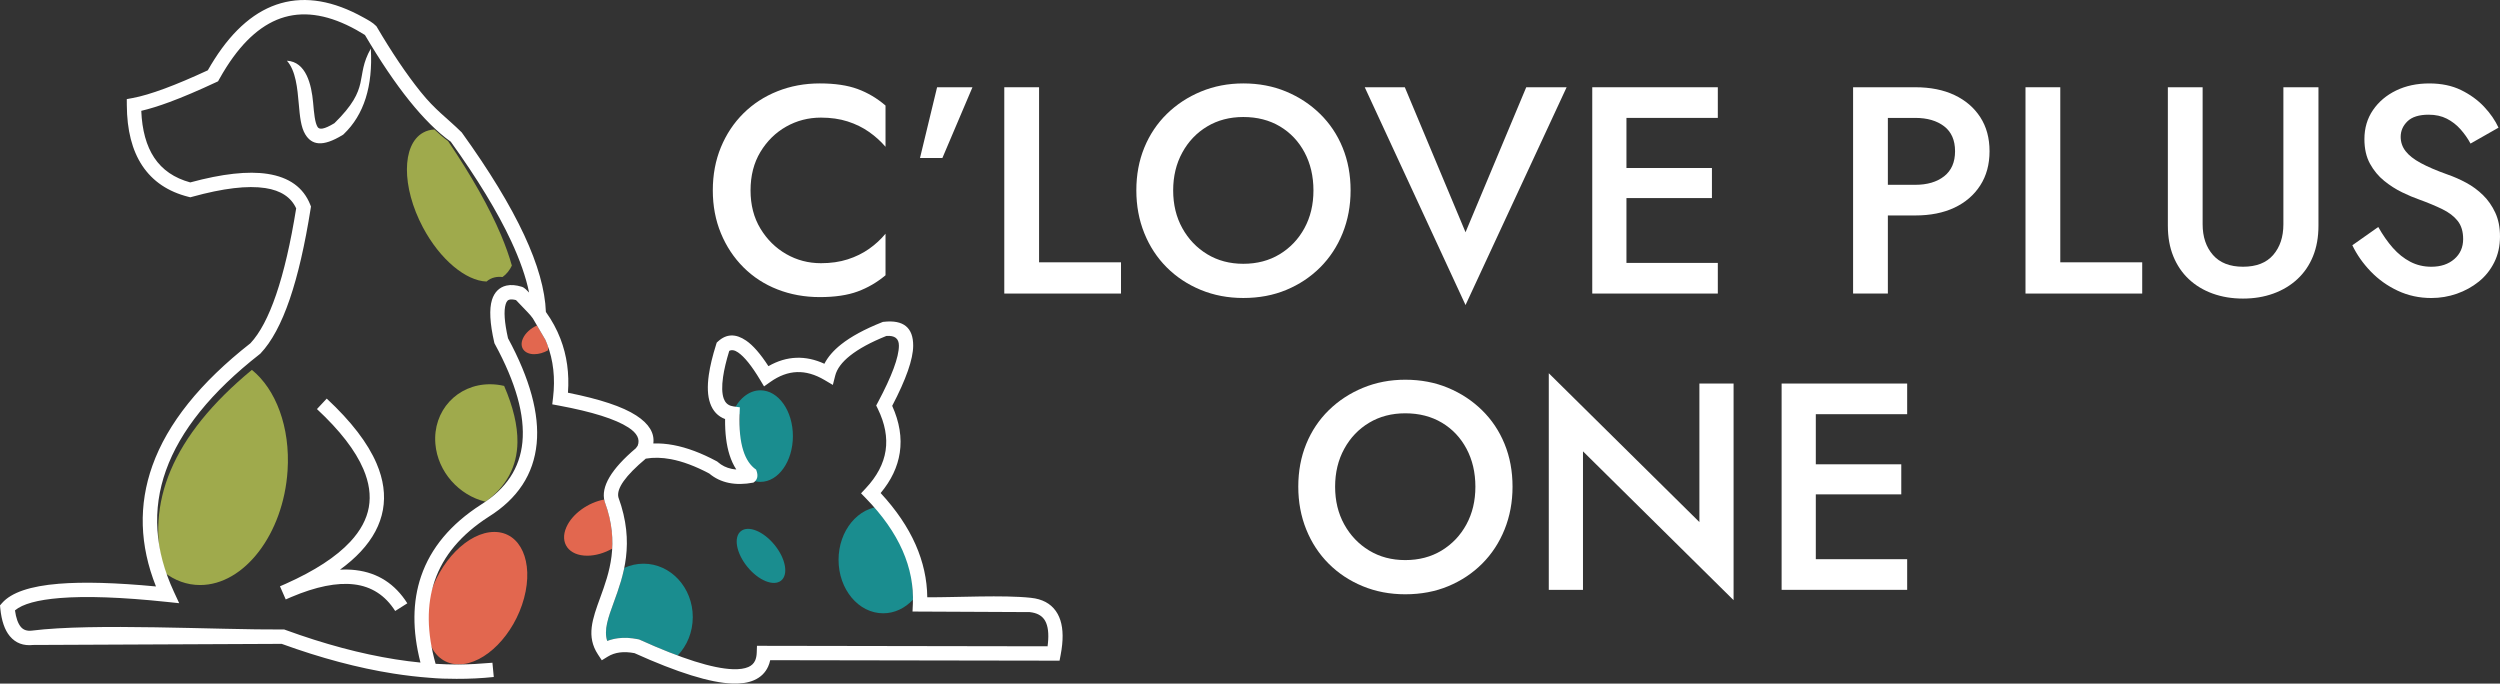
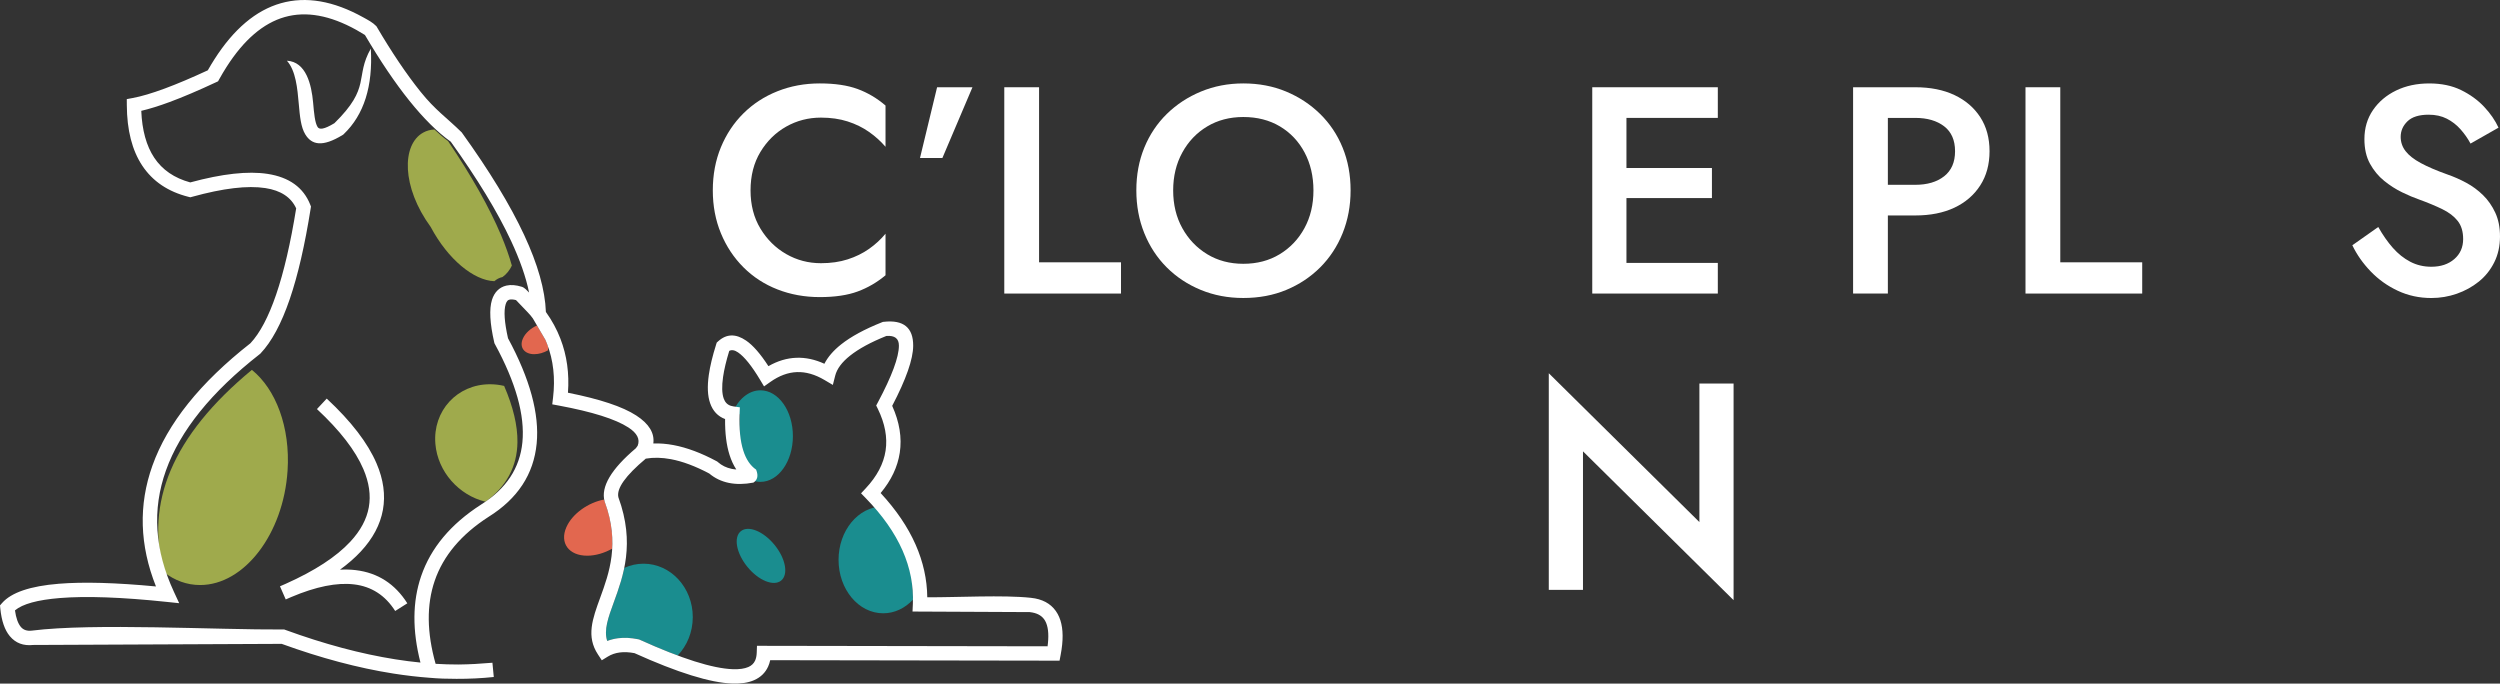
<svg xmlns="http://www.w3.org/2000/svg" version="1.1" id="レイヤー_1" x="0px" y="0px" viewBox="0 0 2109.41 576.79" style="enable-background:new 0 0 2109.41 576.79;" xml:space="preserve">
  <rect x="0" y="0" width="2109.41" height="576.79" fill="#333333" stroke="none" />
  <style type="text/css">
	.st0{fill-rule:evenodd;clip-rule:evenodd;fill:#9FAA4C;}
	.st1{fill-rule:evenodd;clip-rule:evenodd;fill:#E2674F;}
	.st2{fill-rule:evenodd;clip-rule:evenodd;fill:#1A8D8F;}
	.st3{fill:white;}
</style>
  <g>
    <g>
      <path class="st0" d="M212.52,312.08c20.16,16.28,32.51,48.26,30.12,85.05c-3.45,53.29-36.5,96.5-73.82,96.5    c-11.19,0-21.5-3.89-30.35-10.77c-8.1-29.36-6.28-58,5.48-85.89C156.16,368.04,179.02,339.75,212.52,312.08" />
-       <path class="st0" d="M356.98,111.93c2.92-1.64,6.14-2.51,9.55-2.68c3.87,3.71,7.7,6.97,11.5,9.77c20,29.65,34.9,56.08,44.71,79.29    c3.85,9.13,6.9,17.72,9.15,25.78c-1.93,4.03-4.55,7.31-7.87,9.65c-2.36-0.27-4.57-0.17-6.6,0.29c-2.64,0.6-4.94,1.78-6.9,3.52    c-17.41-0.63-39.2-18.44-53.71-45.76C338.79,157.83,338.87,122.08,356.98,111.93" />
+       <path class="st0" d="M356.98,111.93c2.92-1.64,6.14-2.51,9.55-2.68c3.87,3.71,7.7,6.97,11.5,9.77c20,29.65,34.9,56.08,44.71,79.29    c3.85,9.13,6.9,17.72,9.15,25.78c-1.93,4.03-4.55,7.31-7.87,9.65c-2.64,0.6-4.94,1.78-6.9,3.52    c-17.41-0.63-39.2-18.44-53.71-45.76C338.79,157.83,338.87,122.08,356.98,111.93" />
      <path class="st0" d="M425.37,325.62c-3.86-0.91-7.86-1.4-11.93-1.4c-27.77,0-48.4,22.51-46.08,50.29    c1.97,23.61,19.9,43.42,42.3,48.82c17.69-12.91,26.68-29.65,26.94-50.22C436.77,359.13,433.02,343.3,425.37,325.62" />
-       <path class="st1" d="M387.13,560.55c22.13,0,46.78-25.01,55.06-55.86c8.28-30.85-2.95-55.86-25.07-55.86    c-22.13,0-46.78,25.01-55.06,55.86C353.78,535.53,365.01,560.55,387.13,560.55" />
      <path class="st1" d="M495.44,468.88c7.1,0,14.57-2.25,21.14-5.96c0.65-11.66-0.85-24.69-6.27-39.41l-0.17-0.52    c-0.14-0.5-0.24-1.01-0.34-1.51c-13.52,2.48-26.95,12.01-31.94,23.39C472.04,458.13,479.92,468.88,495.44,468.88" />
      <path class="st1" d="M450.81,298.85c3.9,0,7.99-1.24,11.59-3.27c0.05-0.99,0.08-1.99,0.08-3.02l-0.86-2.35    c-0.45-1.16-0.92-2.31-1.42-3.45l-7.11-12.14c-5.27,2.35-9.88,6.42-11.91,11.07C437.98,292.96,442.3,298.85,450.81,298.85" />
      <path class="st2" d="M745.21,517.47c9.65,0,18.44-4.34,25.11-11.48c0.08-14.11-2.19-27.97-6.81-41.56    c-4.29-12.58-10.59-24.97-18.92-37.14c-20.52,0.4-37.05,20.43-37.05,45.08C707.54,497.28,724.4,517.47,745.21,517.47" />
      <path class="st2" d="M641.64,406.59c15.12,0,27.38-17.29,27.38-38.63c0-21.33-12.26-38.63-27.38-38.63    c-10.04,0-18.81,7.62-23.58,18.98l0.76,0.18l5.41,1.09l-0.21,7.67c-0.49,17.56,0.52,32.04,3.01,43.38    C631.25,404.41,636.26,406.59,641.64,406.59" />
      <path class="st2" d="M571.79,553.11c7.85-8.19,12.75-19.7,12.75-32.46c0-24.87-18.61-45.03-41.55-45.03    c-5.77,0-11.27,1.27-16.26,3.58c-2.19,10.75-5.67,20.3-8.84,29c-4.66,12.78-8.56,23.46-5.54,32.62c2.85-1.11,5.88-1.87,9.06-2.28    c5.27-0.68,10.99-0.39,17.09,0.86l0.71,0.15l0.57,0.26C551.45,545.07,562.12,549.52,571.79,553.11" />
      <path class="st2" d="M653.49,459.71c9.41,11.49,11.93,24.99,5.63,30.14c-6.29,5.15-19.03,0.01-28.43-11.48    c-9.41-11.49-11.93-24.99-5.63-30.14C631.35,443.07,644.09,448.21,653.49,459.71" />
      <path class="st3" d="M446.43,246.86c-2.63-12.95-7.7-27.48-15.2-43.57c-11.42-24.51-28.39-52.41-50.88-83.72    c-11.24-8.03-22.9-19.58-34.97-34.62c-11.98-14.92-24.47-33.4-37.46-55.43c-2.4-1.5-4.83-2.94-7.26-4.29    c-22.23-12.34-42.36-15.96-60.37-10.86c-18.12,5.14-34.52,19.2-49.18,42.16c-2.05,3.22-4.11,6.68-6.17,10.38l-0.94,1.7l-1.78,0.83    c-14.84,6.94-27.84,12.48-38.99,16.61c-9.07,3.36-17.09,5.85-24.03,7.47c0.67,16.39,4.31,29.57,10.92,39.53    c6.8,10.24,16.93,17.2,30.41,20.87c27.05-7.34,48.82-9.74,65.29-7.19c18.23,2.82,30.23,11.5,35.98,26.03l0.6,1.51l-0.27,1.67    c-4.88,30.85-10.77,56.34-17.65,76.47c-7.07,20.68-15.29,35.95-24.65,45.81l-0.28,0.29l-0.39,0.3    c-40.77,31.87-67.15,64.59-79.13,98.13c-11.82,33.08-9.58,67.21,6.69,102.36l4.48,9.66l-10.59-1.11    c-37.86-3.97-67.88-5.05-90.05-3.25c-18.89,1.53-31.53,5.01-37.93,10.42c0.9,6.43,2.55,11.08,4.95,13.95    c2.13,2.55,5.2,3.6,9.19,3.14c52.42-6.55,155.12-0.6,213.08-0.96l0.99,0.36c32.77,11.96,63.73,20.23,92.85,24.83    c7.13,1.13,14.16,2.03,21.08,2.72c-6.96-27.12-6.78-51.42,0.56-72.89c8.14-23.82,24.97-43.94,50.47-60.34l0.07-0.05    c21.17-13.22,32.81-30.78,34.92-52.69c2.19-22.68-5.54-50.26-23.19-82.71l-0.41-0.75l-0.19-0.81    c-3.68-16.11-4.31-28.05-1.88-35.83c0.97-3.12,2.44-5.69,4.4-7.71c2.11-2.17,4.69-3.6,7.73-4.3c3.77-0.87,8.15-0.52,13.12,1.03    C442.81,242.8,444.63,245.13,446.43,246.86 M566.1,387.44c-7.58-1.42-14.64-1.58-21.2-0.46c-17.2,14.41-24.91,25.3-23.11,32.67    c14.22,38.86,4.16,66.44-3.9,88.56c-4.66,12.78-8.56,23.46-5.54,32.61c2.86-1.11,5.88-1.87,9.07-2.29    c5.27-0.68,10.98-0.39,17.09,0.86l0.71,0.14l0.57,0.26c35.29,15.96,61.47,24.25,78.54,24.86c5.5,0.19,9.88-0.43,13.14-1.86    c2.67-1.18,4.56-2.98,5.66-5.4c0.82-1.82,1.28-4.03,1.37-6.63l0.21-5.84l245.19,0.41l0.31-2.6c0.83-8.24,0.06-14.52-2.32-18.82    c-2.08-3.76-5.68-6.13-10.77-7.1c-0.75-0.14-1.51-0.26-2.27-0.34l-98.9-0.47l0.29-6.27c0.7-15.41-2.21-30.51-8.73-45.29    c-6.61-14.98-16.94-29.67-30.96-44.05l-4.03-4.14l3.96-4.23c9.49-10.13,15.08-20.74,16.76-31.82c1.68-11.09-0.51-22.86-6.58-35.27    l-1.35-2.78l1.45-2.72c11.75-22.04,17.66-37.95,17.71-47.74c0.03-6.06-3.51-8.79-10.62-8.21c-13.1,5.26-23.32,10.82-30.65,16.66    c-6.86,5.46-11.02,11.07-12.48,16.81l-1.99,7.84l-6.97-4.12c-8.01-4.74-15.79-6.98-23.32-6.71c-7.53,0.27-15.02,3.04-22.45,8.3    l-5.32,3.77l-3.35-5.59c-7.03-11.73-13.23-19.43-18.57-23.08c-2.89-1.98-5.37-2.41-7.44-1.29c-2.57,8.38-4.31,15.7-5.21,21.96    c-1.13,7.87-0.96,13.92,0.51,18.15c1.11,3.23,3.14,5.31,6.05,6.23c0.71,0.22,1.45,0.39,2.2,0.5l5.4,0.77l-0.21,5.44    c-0.49,12.6,0.54,22.95,3.1,31.03c2.34,7.4,5.95,12.76,10.84,16.1c2.23,5.64,0.85,8.89-2.3,10.95c-7.6,1.44-14.53,1.52-20.77,0.23    c-6.25-1.29-11.75-3.93-16.49-7.91C586.75,393.34,575.99,389.31,566.1,387.44z M264.2,86.66c0.77,8.83,1.48,16.74,3.74,20.44    c1.5,2.45,5.38,2.18,14.22-3.15c31.34-30.71,16.92-38.51,30.72-62.97c1.84,31.78-5.76,55.84-22.81,72.15l-0.48,0.46l-0.56,0.34    c-17,10.4-25.99,8.36-31.43-0.53c-3.77-6.17-4.59-15.41-5.5-25.71c-1.15-13.03-2.47-28.04-10.02-36.46    C258.21,52.09,262.84,71.2,264.2,86.66z M275.69,336.32c20.63,19.19,34.65,37.45,42.06,54.77c5.81,13.57,7.59,26.61,5.34,39.1    c-2.24,12.47-8.47,24.2-18.67,35.16c-4.91,5.28-10.76,10.39-17.54,15.33c4.66-0.25,9.12-0.13,13.37,0.39    c18.55,2.24,33.04,11.57,43.44,27.98l-10.24,6.49c-8.35-13.17-19.9-20.66-34.62-22.44c-14.5-1.75-32.21,1.81-53.1,10.67    c-1.53,0.67-3.08,1.39-4.63,2.02l-4.86-11.09l4.97-2.17c24.4-10.91,42.52-22.72,54.35-35.44c8.6-9.25,13.82-18.93,15.64-29.05    c1.81-10.09,0.28-20.84-4.59-32.23c-6.73-15.73-19.79-32.62-39.17-50.65L275.69,336.32z M538.06,376.07    c2.13-5.48-0.47-10.61-7.82-15.37c-10.91-7.08-30.48-13.25-58.67-18.49l-5.6-1.04l0.67-5.62c1.96-16.44,0.28-31.55-5.03-45.34    c-0.45-1.16-0.92-2.31-1.42-3.46l-10.58-18.07l-1.91-2.48l-2.41-2.67c-2.47-2.68-5.77-6.13-9.9-10.33    c-2.25-0.58-4.07-0.72-5.43-0.4c-0.72,0.16-1.3,0.47-1.76,0.94c-0.6,0.62-1.11,1.58-1.51,2.87c-1.75,5.61-1.1,15.2,1.94,28.77    c18.54,34.3,26.6,63.93,24.19,88.86c-2.5,25.9-16.02,46.51-40.57,61.84c-23.09,14.86-38.25,32.87-45.47,53.99    c-6.93,20.25-6.67,43.6,0.76,70.03c6.43,0.39,12.77,0.58,19.01,0.58l0.98-0.01c8.52-0.1,17.64-0.58,27.31-1.43l0.65-0.06    l1.14,12.04c-10.21,1.08-20.7,1.6-31.45,1.56c-7.97,0.03-15.46-0.26-22.46-0.88c-10.08-0.74-20.39-1.94-30.91-3.6    c-29.67-4.68-61.05-13.03-94.13-25.04L27.93,544.2c-8.21,0.89-14.76-1.59-19.64-7.43c-4.32-5.16-7-12.95-8.03-23.35L0,510.82    l1.72-1.97c7.8-8.91,23.76-14.35,47.88-16.3c20.76-1.69,48.09-0.93,82,2.28c-13.84-34.81-14.84-68.79-3-101.94    c12.71-35.6,40.29-70.03,82.71-103.27c8.03-8.58,15.26-22.28,21.69-41.08c6.56-19.17,12.19-43.42,16.9-72.73    c-4.3-9.39-12.95-15.1-25.94-17.11c-15.07-2.33-35.68,0.11-61.81,7.34l-1.55,0.43l-1.53-0.38c-17.24-4.32-30.27-13.1-39.05-26.34    c-8.57-12.91-12.92-29.94-13.02-51.08l-0.03-5.05l4.98-0.92c7.23-1.33,16.27-4.01,27.1-8.02c10.59-3.92,22.69-9.05,36.28-15.36    c1.81-3.18,3.67-6.28,5.59-9.28c16.33-25.58,35.03-41.35,56.1-47.33c21.18-6,44.36-2.02,69.51,11.95c3.99,2.22,7.9,4.2,11.07,7.48    c12.92,22.01,25.32,40.42,37.21,55.23c12.64,15.75,21.73,21.53,34.77,34.34c23.3,32.35,40.85,61.18,52.64,86.47    c11.59,24.86,17.71,46.53,18.37,65.02c5.14,7.17,9.24,14.73,12.29,22.66c5.43,14.08,7.54,29.26,6.33,45.51    c26.92,5.34,46.12,11.74,57.61,19.19c10.79,7,15.59,14.88,14.42,23.63c5.47-0.21,11.16,0.25,17.07,1.36    c11.29,2.13,23.4,6.66,36.32,13.59l0.56,0.3l0.55,0.48c3.28,2.86,7.12,4.75,11.54,5.66c1.27,0.26,2.6,0.45,3.98,0.55    c-2.34-3.56-4.25-7.67-5.73-12.33c-2.61-8.25-3.86-18.33-3.74-30.22c-6.12-2.29-10.35-6.78-12.65-13.46    c-2.11-6.11-2.47-14.04-1.08-23.79c1.06-7.44,3.13-16.02,6.2-25.73l0.48-1.52l1.25-1.13c7-6.33,14.85-6.52,23.53-0.58    c5.85,4,12.13,11.2,18.84,21.59c7.7-4.43,15.57-6.79,23.6-7.08c7.83-0.28,15.71,1.41,23.62,5.06c2.92-5.73,7.6-11.15,14.03-16.27    c8.38-6.67,19.9-12.92,34.55-18.74l0.8-0.32l0.77-0.08c16.6-1.83,24.85,4.91,24.77,20.22c-0.06,11.34-5.97,28.24-17.71,50.69    c6.18,13.71,8.31,26.9,6.39,39.56c-1.81,11.94-7.19,23.29-16.14,34.02c13.12,14.16,22.96,28.67,29.51,43.53    c6.39,14.49,9.67,29.3,9.84,44.42c25.03,0.12,64.06-2.08,87.38,0.44c1.26,0.13,2.44,0.3,3.54,0.51    c8.82,1.68,15.19,6.06,19.11,13.12c3.61,6.52,4.88,15.15,3.79,25.88c-0.28,2.75-0.7,5.62-1.27,8.59l-0.94,4.94l-244.14-0.41    c-0.41,1.91-0.98,3.69-1.73,5.34c-2.38,5.25-6.32,9.09-11.82,11.51c-4.91,2.17-11.07,3.12-18.45,2.86    c-18.58-0.66-46.08-9.21-82.49-25.64c-4.55-0.87-8.71-1.07-12.47-0.58c-3.74,0.48-7.12,1.66-10.14,3.52l-4.99,3.08l-3.23-4.9    c-10.05-15.24-4.69-29.93,1.95-48.13c7.41-20.32,16.66-45.67,3.79-80.58l-0.17-0.52c-3.29-12.18,5.51-27.12,26.39-44.78    L538.06,376.07z" />
    </g>
    <g>
      <path class="st3" d="M641.61,192.86c5.55,9.2,12.81,16.37,21.76,21.51c8.95,5.14,18.73,7.71,29.34,7.71    c8.29,0,15.79-1.08,22.5-3.23c6.71-2.15,12.72-5.1,18.03-8.83c5.3-3.73,9.95-8,13.93-12.81v35.06    c-7.13,5.97-14.96,10.53-23.5,13.68c-8.54,3.15-19.19,4.73-31.96,4.73c-12.77,0-24.66-2.16-35.69-6.47    c-11.03-4.31-20.6-10.53-28.72-18.65c-8.12-8.12-14.47-17.69-19.02-28.72c-4.56-11.02-6.84-23.08-6.84-36.18    c0-13.26,2.28-25.4,6.84-36.43c4.56-11.02,10.9-20.55,19.02-28.6c8.12-8.04,17.69-14.26,28.72-18.65    c11.02-4.39,22.92-6.59,35.69-6.59c12.76,0,23.42,1.58,31.96,4.73c8.54,3.15,16.37,7.79,23.5,13.93v34.81    c-3.98-4.64-8.62-8.83-13.93-12.56c-5.31-3.73-11.31-6.67-18.03-8.83c-6.71-2.15-14.22-3.23-22.5-3.23    c-10.61,0-20.39,2.53-29.34,7.58c-8.95,5.06-16.21,12.19-21.76,21.39c-5.56,9.2-8.33,20.02-8.33,32.45    C633.28,172.93,636.05,183.66,641.61,192.86z" />
      <path class="st3" d="M820.53,73.62l-25.37,59.68h-18.9l14.42-59.68H820.53z" />
      <path class="st3" d="M876.73,73.62v147.71h69.13v26.36h-98.48V73.62H876.73z" />
      <path class="st3" d="M965.51,124.6c4.48-10.94,10.82-20.43,19.02-28.47c8.21-8.04,17.82-14.34,28.85-18.9    c11.02-4.56,22.92-6.84,35.69-6.84c13.09,0,25.12,2.28,36.06,6.84c10.94,4.56,20.52,10.86,28.72,18.9    c8.21,8.04,14.55,17.53,19.02,28.47c4.48,10.94,6.71,22.96,6.71,36.06c0,12.93-2.24,24.95-6.71,36.06    c-4.48,11.11-10.78,20.73-18.9,28.85c-8.12,8.12-17.66,14.47-28.6,19.02c-10.94,4.56-23.04,6.84-36.31,6.84    c-12.93,0-24.91-2.28-35.93-6.84c-11.03-4.56-20.6-10.9-28.72-19.02c-8.12-8.12-14.42-17.74-18.9-28.85    c-4.48-11.11-6.71-23.13-6.71-36.06C958.79,147.56,961.03,135.54,965.51,124.6z M997.59,192.49c5.14,9.29,12.14,16.62,21.01,22.01    c8.87,5.39,19.02,8.08,30.46,8.08c11.6,0,21.84-2.69,30.71-8.08c8.87-5.39,15.83-12.72,20.89-22.01    c5.06-9.28,7.58-19.89,7.58-31.83s-2.49-22.59-7.46-31.96c-4.97-9.36-11.9-16.7-20.76-22.01c-8.87-5.3-19.19-7.96-30.96-7.96    c-11.44,0-21.6,2.65-30.46,7.96c-8.87,5.31-15.88,12.64-21.01,22.01c-5.14,9.37-7.71,20.02-7.71,31.96    S992.45,183.21,997.59,192.49z" />
-       <path class="st3" d="M1287.79,73.62h34.07l-85.3,183.77l-85.05-183.77h33.82l51.23,122.35L1287.79,73.62z" />
      <path class="st3" d="M1372.34,73.62v174.07h-28.85V73.62H1372.34z M1361.65,73.62h87.78v25.86h-87.78V73.62z M1361.65,141.76    h82.81v25.37h-82.81V141.76z M1361.65,221.83h87.78v25.86h-87.78V221.83z" />
      <path class="st3" d="M1592.91,73.62v174.07h-29.34V73.62H1592.91z M1580.98,73.62h35.06c12.76,0,23.79,2.2,33.07,6.59    c9.28,4.39,16.54,10.61,21.76,18.65c5.22,8.04,7.83,17.62,7.83,28.72c0,11.11-2.61,20.73-7.83,28.85    c-5.22,8.12-12.48,14.38-21.76,18.78c-9.29,4.39-20.31,6.59-33.07,6.59h-35.06v-25.86h35.06c10.11,0,18.23-2.4,24.37-7.21    c6.13-4.81,9.2-11.85,9.2-21.14c0-9.28-3.07-16.29-9.2-21.01c-6.14-4.72-14.26-7.09-24.37-7.09h-35.06V73.62z" />
      <path class="st3" d="M1738.39,73.62v147.71h69.13v26.36h-98.48V73.62H1738.39z" />
-       <path class="st3" d="M1858.5,73.62v115.63c0,10.61,2.9,19.23,8.7,25.86c5.8,6.63,14.26,9.95,25.37,9.95    c11.27,0,19.77-3.31,25.49-9.95c5.72-6.63,8.58-15.25,8.58-25.86V73.62h29.59V190.5c0,9.62-1.53,18.2-4.6,25.74    c-3.07,7.55-7.46,13.97-13.18,19.27c-5.72,5.31-12.48,9.37-20.27,12.19c-7.79,2.82-16.33,4.23-25.61,4.23    c-9.29,0-17.82-1.41-25.61-4.23c-7.79-2.82-14.51-6.88-20.14-12.19c-5.64-5.3-9.99-11.73-13.06-19.27    c-3.07-7.54-4.6-16.12-4.6-25.74V73.62H1858.5z" />
      <path class="st3" d="M2019.01,209.15c4.39,4.97,9.28,8.87,14.67,11.69c5.39,2.82,11.32,4.23,17.78,4.23    c7.96,0,14.42-2.15,19.4-6.47c4.97-4.31,7.46-9.95,7.46-16.91c0-6.3-1.53-11.4-4.6-15.29c-3.07-3.89-7.42-7.21-13.06-9.95    c-5.64-2.74-12.1-5.43-19.4-8.08c-4.31-1.49-9.12-3.52-14.42-6.09c-5.31-2.57-10.36-5.8-15.17-9.7    c-4.81-3.89-8.79-8.7-11.94-14.42c-3.15-5.72-4.72-12.64-4.72-20.76c0-9.28,2.4-17.45,7.21-24.49    c4.81-7.04,11.32-12.56,19.52-16.54c8.21-3.98,17.53-5.97,27.98-5.97c10.28,0,19.23,1.87,26.86,5.6    c7.62,3.73,14.09,8.42,19.4,14.05c5.3,5.64,9.36,11.53,12.19,17.66l-23.62,13.43c-2.32-4.31-5.14-8.33-8.46-12.06    c-3.32-3.73-7.17-6.71-11.56-8.95c-4.39-2.24-9.49-3.36-15.29-3.36c-8.12,0-14.09,1.87-17.91,5.59    c-3.82,3.73-5.72,8.08-5.72,13.06c0,4.48,1.37,8.5,4.1,12.06c2.74,3.57,7,6.92,12.81,10.07c5.8,3.15,13.34,6.38,22.63,9.7    c5.3,1.83,10.57,4.15,15.79,6.96c5.22,2.82,9.95,6.3,14.17,10.44c4.23,4.15,7.67,9.08,10.32,14.8c2.65,5.72,3.98,12.39,3.98,20.02    c0,8.12-1.62,15.42-4.85,21.88c-3.23,6.46-7.58,11.9-13.06,16.29c-5.47,4.39-11.65,7.79-18.53,10.2    c-6.88,2.4-14.05,3.61-21.51,3.61c-10.11,0-19.52-2.03-28.22-6.09s-16.33-9.49-22.88-16.29c-6.55-6.8-11.73-14.17-15.54-22.13    l21.88-15.42C2010.52,198.29,2014.62,204.18,2019.01,209.15z" />
-       <path class="st3" d="M1102.15,374.6c4.48-10.94,10.82-20.43,19.02-28.47c8.21-8.04,17.82-14.34,28.85-18.9    c11.02-4.56,22.92-6.84,35.69-6.84c13.09,0,25.12,2.28,36.06,6.84c10.94,4.56,20.52,10.86,28.72,18.9    c8.21,8.04,14.55,17.53,19.02,28.47c4.48,10.94,6.71,22.96,6.71,36.06c0,12.93-2.24,24.95-6.71,36.06    c-4.48,11.11-10.78,20.73-18.9,28.85c-8.12,8.12-17.66,14.47-28.6,19.02c-10.94,4.56-23.04,6.84-36.31,6.84    c-12.93,0-24.91-2.28-35.93-6.84c-11.03-4.56-20.6-10.9-28.72-19.02c-8.12-8.12-14.42-17.74-18.9-28.85    c-4.48-11.11-6.71-23.13-6.71-36.06C1095.44,397.56,1097.68,385.54,1102.15,374.6z M1134.23,442.49    c5.14,9.29,12.14,16.62,21.01,22.01c8.87,5.39,19.02,8.08,30.46,8.08c11.6,0,21.84-2.69,30.71-8.08    c8.87-5.39,15.83-12.72,20.89-22.01c5.06-9.28,7.58-19.89,7.58-31.83s-2.49-22.59-7.46-31.96c-4.97-9.36-11.9-16.7-20.76-22.01    c-8.87-5.3-19.19-7.96-30.96-7.96c-11.44,0-21.6,2.65-30.46,7.96c-8.87,5.31-15.88,12.64-21.01,22.01    c-5.14,9.37-7.71,20.02-7.71,31.96S1129.09,433.21,1134.23,442.49z" />
      <path class="st3" d="M1462.73,323.62V506.4l-127.07-125.58v116.88h-28.85V314.92l127.08,125.58V323.62H1462.73z" />
-       <path class="st3" d="M1532.11,323.62v174.07h-28.85V323.62H1532.11z M1521.42,323.62h87.78v25.86h-87.78V323.62z M1521.42,391.76    h82.81v25.37h-82.81V391.76z M1521.42,471.83h87.78v25.86h-87.78V471.83z" />
    </g>
  </g>
</svg>